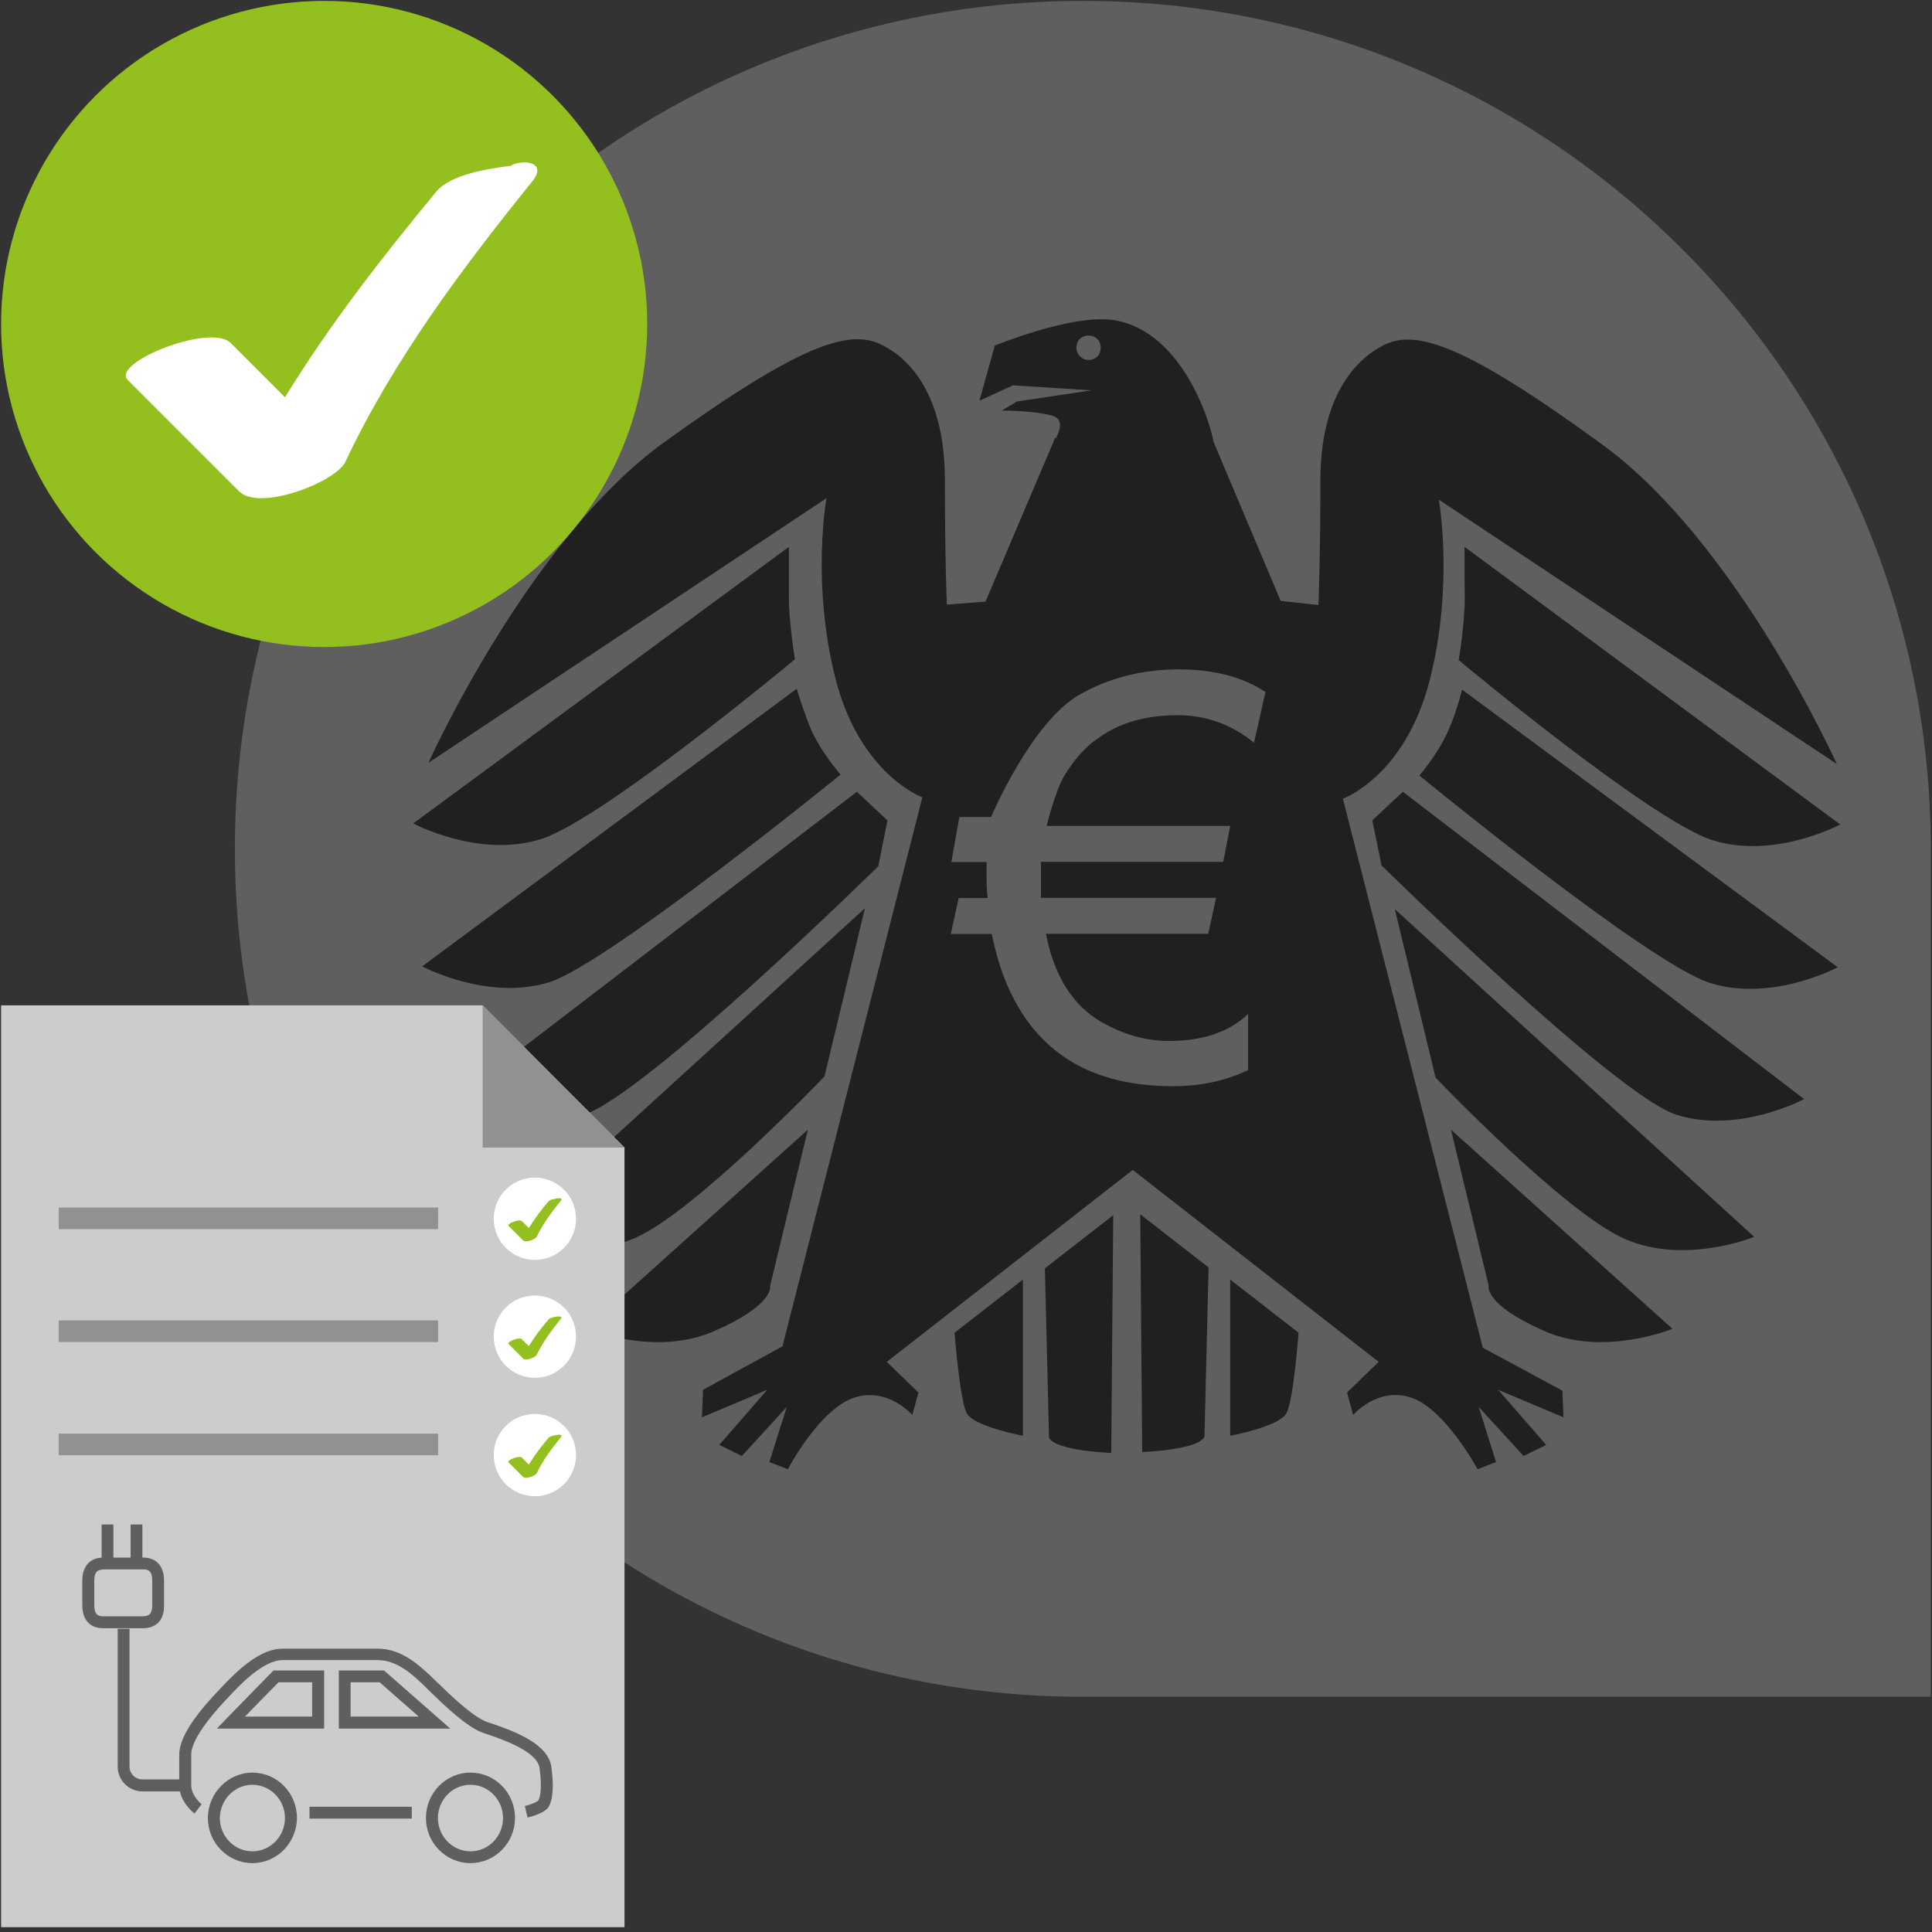
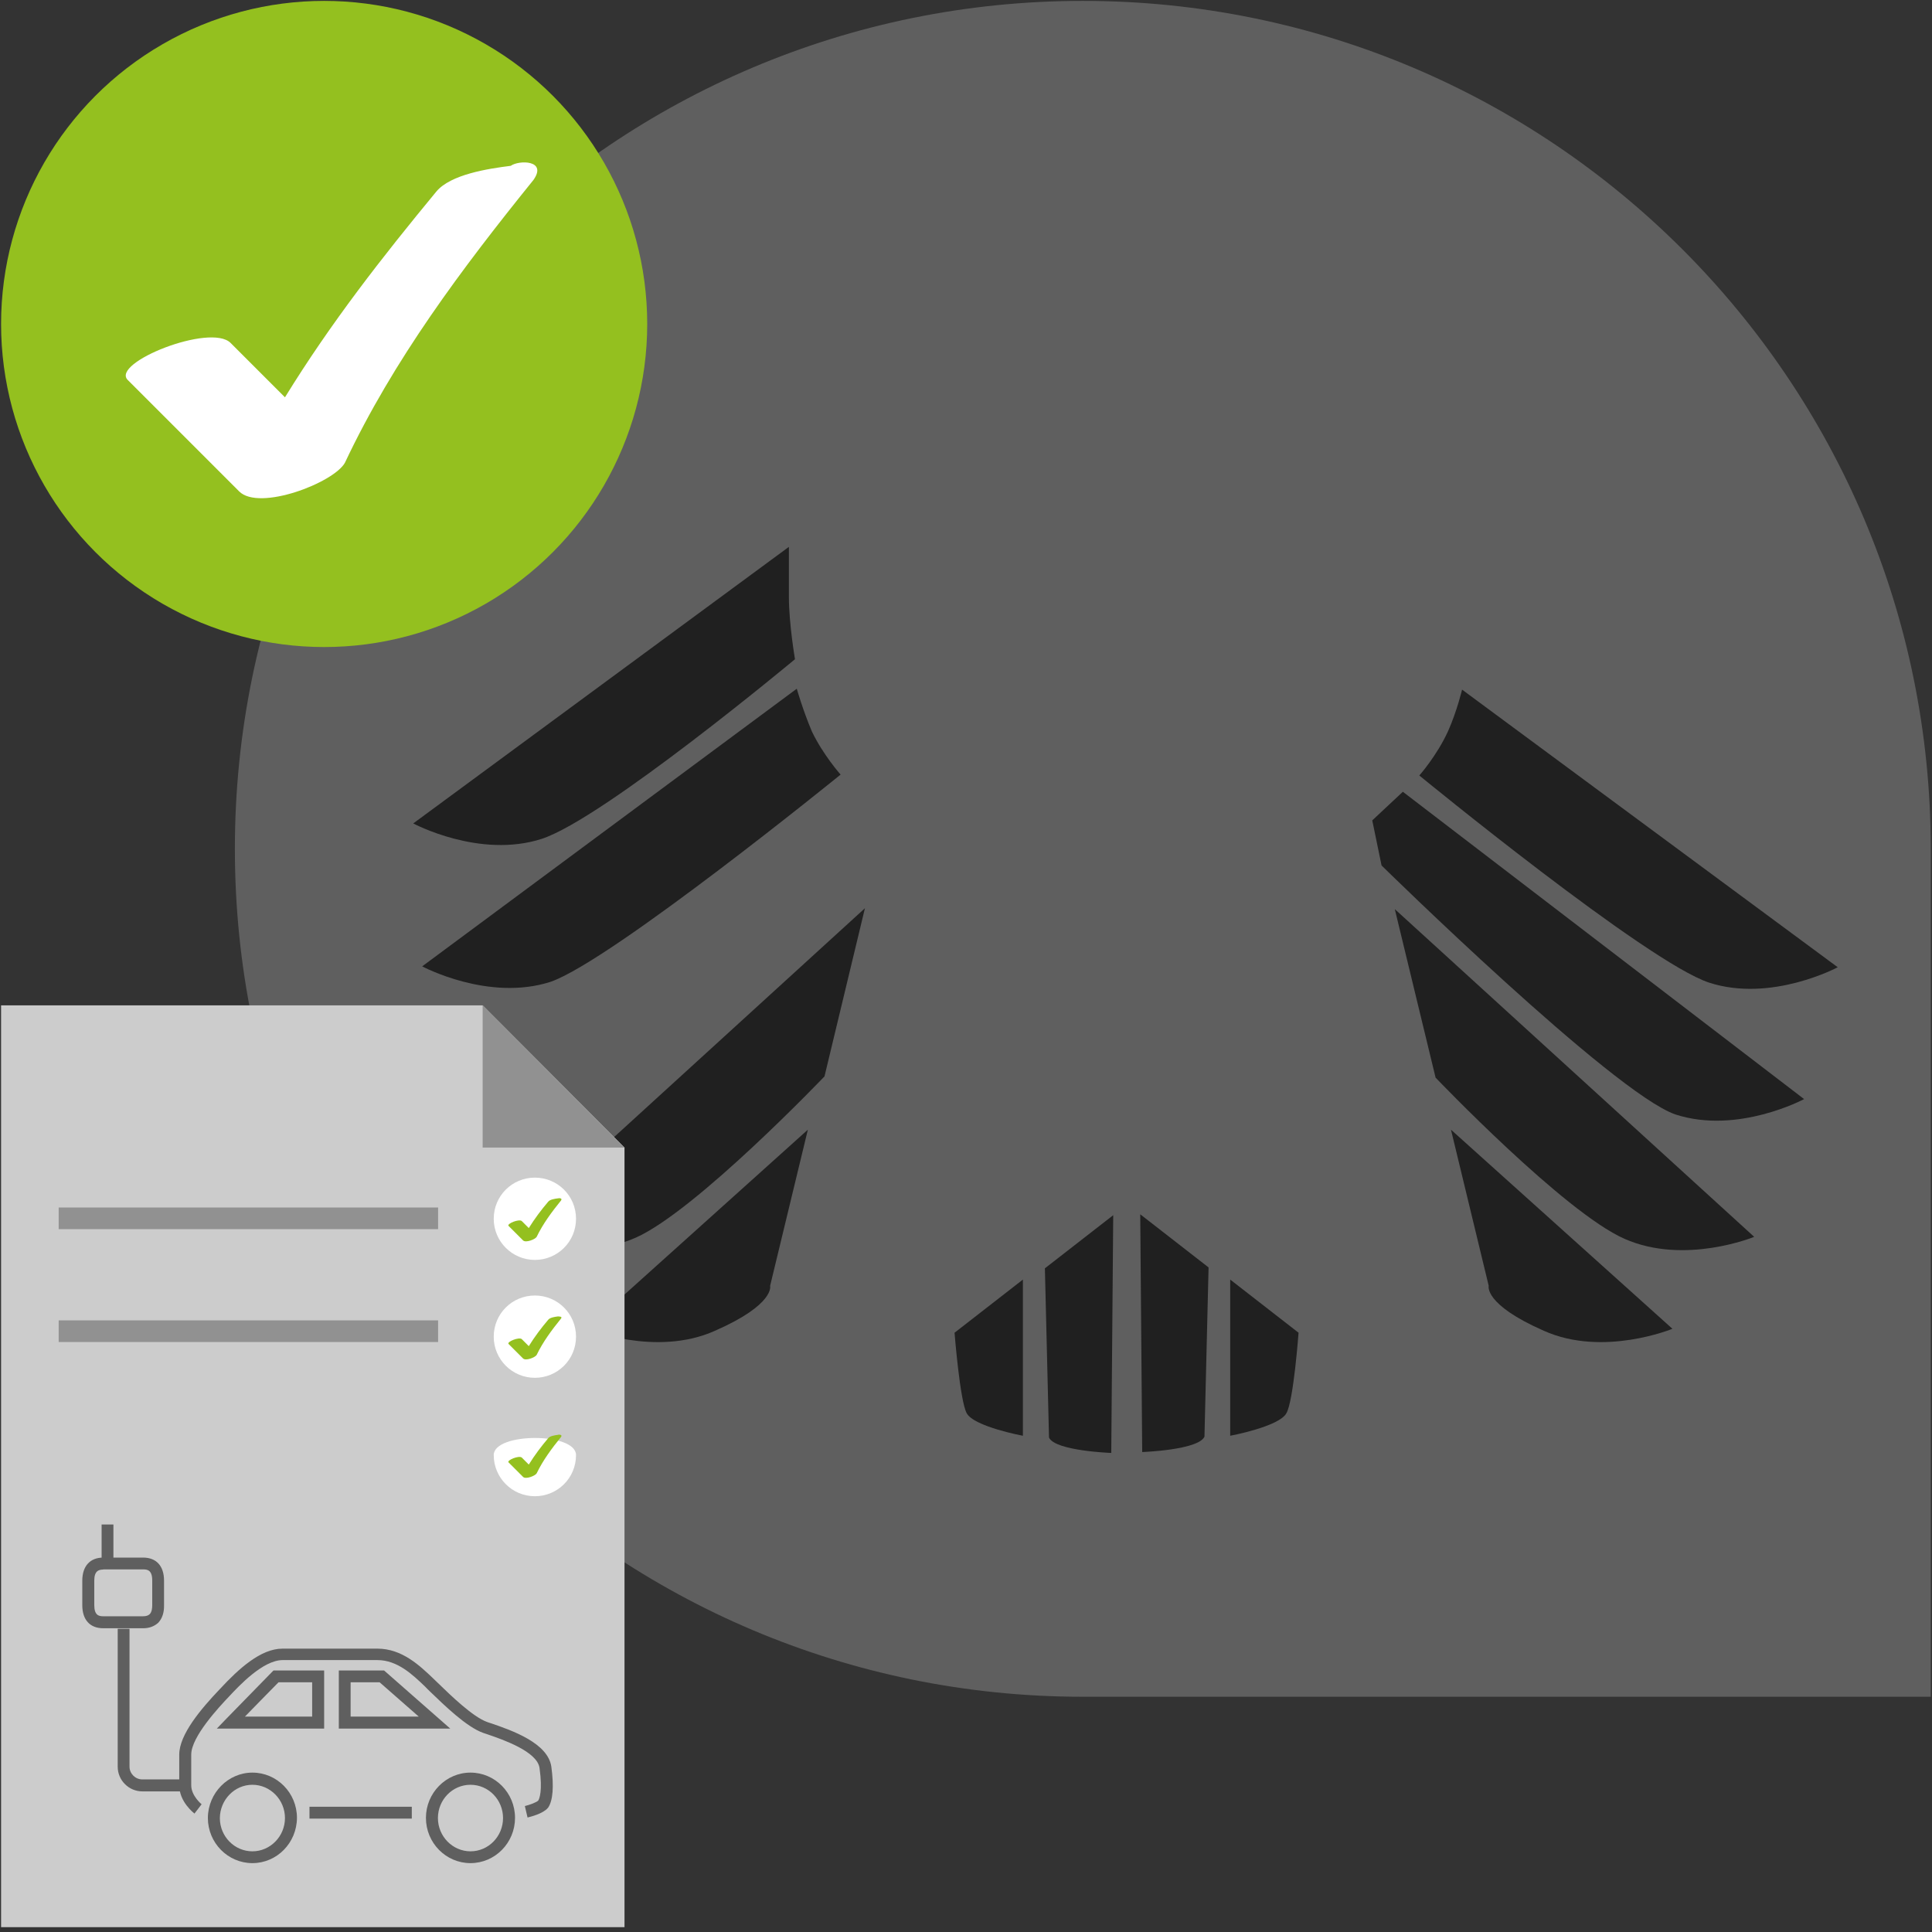
<svg xmlns="http://www.w3.org/2000/svg" version="1.1" id="Ebene_1" x="0px" y="0px" viewBox="0 0 1080 1080" style="enable-background:new 0 0 1080 1080;" xml:space="preserve">
  <rect x="0" y="0" width="1080" height="1080" fill="#333333" stroke="none" />
  <style type="text/css">
	.st0{fill:#5F5F5F;}
	.st1{fill:#202020;}
	.st2{fill:#FFFFFF;}
	.st3{fill:#CCCCCC;}
	.st4{fill:#919191;}
	.st5{fill:#94C01F;}
</style>
  <path class="st0" d="M605.3,0.5c-261.7,0-474,212.2-474,474s212.2,474,474,474h474v-474C1079.3,212.7,867,0.5,605.3,0.5z" />
  <g>
    <g>
      <path class="st1" d="M441,305.7l-210,154.6c0,0,37.1,19.9,71.9,8.6c34.7-11.4,141.5-100.4,141.5-100.4s-3.4-19.9-3.4-34.8v-27.9    H441z" />
      <path class="st1" d="M445.4,385L236,540.2c0,0,37.1,19.9,71.9,8.6c34.2-12,162-115.8,162-115.8s-9.7-10.9-16-24    C448.8,397,445.4,385,445.4,385" />
-       <path class="st1" d="M496.1,458.6l-17.1-16L254.8,614.4c0,0,37.1,19.9,71.9,8.6C361.5,611.5,491,484.2,491,484.2L496.1,458.6z" />
      <path class="st1" d="M483.5,507.7L282.8,690.8c0,0,38.8,16,72.5,1.1s105.6-90.2,105.6-90.2L483.5,507.7z" />
      <path class="st1" d="M451.6,631.5L327.8,742.8c0,0,38.8,16,71.9,1.1c33.7-14.8,30.8-25.1,30.8-25.1L451.6,631.5z" />
-       <path class="st1" d="M818.7,305.7l210,155.2c0,0-37.1,19.9-71.9,8.6C922.1,458.1,815.4,369,815.4,369s3.4-19.9,3.4-34.8    C818.7,334.2,818.7,305.7,818.7,305.7z" />
      <path class="st1" d="M817.3,385.5l210,155.2c0,0-37.1,19.9-71.9,8.6c-34.7-11.4-162-115.8-162-115.8s9.7-10.9,16-24.6    C814.5,397.5,817.3,385.5,817.3,385.5" />
      <path class="st1" d="M767.1,458.6l17.1-16l224.3,171.8c0,0-37.1,19.9-71.9,8.6c-34.8-12-164.3-139.2-164.3-139.2L767.1,458.6z" />
      <path class="st1" d="M779.7,508.2l200.9,183.2c0,0-38.8,16-72.5,1.1c-33.7-14.8-105.6-90.1-105.6-90.1L779.7,508.2z" />
      <path class="st1" d="M811.1,631.5l123.8,111.3c0,0-38.8,16-71.9,1.1c-33.7-14.8-30.8-25.1-30.8-25.1L811.1,631.5z" />
      <path class="st1" d="M533.6,745l38.2-29.7v87.3c0,0-27.4-5.1-31.4-12.6C536.6,783.2,533.6,745,533.6,745" />
      <path class="st1" d="M584.1,709l38.2-29.7l-1.1,132.9c0,0-31.4-1.1-34.8-8.6L584.1,709z" />
      <path class="st1" d="M725.9,745l-38.2-29.7v87.3c0,0,27.4-5.1,31.4-12.6C723.1,783.2,725.9,745,725.9,745" />
      <path class="st1" d="M675.6,708.5l-38.2-29.7l1.1,132.9c0,0,31.4-1.1,34.8-8.6L675.6,708.5z" />
-       <path class="st1" d="M873.4,777.4l-44.5-24l-78.2-306.9c0,0,34.8-12.6,48.5-66.2s5.1-101,5.1-101l222.5,147.8    c0,0-56-124.4-131.8-179.1c-75.9-55.3-103.2-63.9-121-55.3c-17.7,8.6-35.9,30.8-35.9,75.9s-1.1,69.6-1.1,69.6l-21.1-2.3    l-37.6-89.1c-0.6-5.7-15.4-61.6-56-67.9c-23.3-3.4-66.2,14.3-66.2,14.3l-8.6,30.8l18.8-8.6l44,2.8l-41.7,6.2l-8.6,5.1    c0,0,18.2,0,28,2.8c6.8,1.7,4.5,8.6,2.3,12.6h-0.6l-1.1,2.8l0,0l0,0l-37.7,88.6l-21.6,1.7c0,0-1.1-24.6-1.1-69.6    s-17.7-67.3-35.9-75.9c-17.7-8.6-45.1,0-121,54.7S239.5,426.4,239.5,426.4L462,278.5c0,0-8.6,47.4,5.1,101    c13.7,53.6,48.5,66.2,48.5,66.2l-78.2,306.9L393,776.9l-0.6,15.4l36.5-15.4l-26.8,30.8l12.6,6.2l25.1-27.4l-9.7,30.8l10.3,4    c0,0,17.7-33.7,37.1-40c18.8-6.2,32.5,9.7,32.5,9.7l3.4-12.6l-17.7-17.1l137.5-107.3l137.5,107.3l-17.7,17.1l3.4,12.6    c0,0,13.7-16,32.5-9.7c18.8,6.2,37.1,40,37.1,40l10.3-4l-9.7-30.8l25.1,27.4l12.6-6.2l-26.8-30.8l36.5,15.4L873.4,777.4z     M601.7,194.4c0-4,2.8-6.8,6.8-6.8s6.8,2.8,6.8,6.8s-2.8,6.8-6.8,6.8S601.7,197.8,601.7,194.4z M701,415.2    c-12.6-10.3-26.8-15.4-42.8-15.4c-17.1,0-32,4-44,12.6c-6.8,4.5-13.1,11.4-18.8,20.5c-5.7,9.2-10.3,28.8-10.3,28.8h102.6    l-3.9,20.1H581.9c0,2.2,0,3.9,0,6.1c0,7.8,0,12.3,0,14h97.9l-4.4,20.1h-90.7c4.4,22.9,14.6,39.8,30.8,49.2    c11.8,6.7,24.1,10.7,38,10.7c19,0,33.6-5,44.2-15.1v31.4c-12.9,6.1-26.9,9-42,9c-45.9,0-76.7-19-92.9-57.1    c-3.3-7.8-6.1-16.8-8.4-28h-22.9l4.4-20.1h16.2c-0.6-4.4-0.6-9-0.6-14c0-2.2,0-6.1,0-6.1h-19.7l4.5-25.2h17.7    c0,0,22.8-53.9,50.2-68.8c16.5-9.2,34.8-13.7,54.7-13.7c19.4,0,35.4,4,48.5,12.6L701,415.2z" />
    </g>
  </g>
  <g>
    <path class="st2" d="M47.7,704.2c-7.3,9.1-14.3,18.4-19.3,29c-1.2,2-8.8,4.9-10.9,2.9c-3.8-3.8-7.6-7.6-11.4-11.4   c-1.7-1.7,8.5-5.8,10.6-3.8c1.7,1.7,3.8,3.8,5.5,5.5c4.7-7.6,10-14.3,15.5-21c1.5-1.7,5.2-2.3,7.6-2.6   C46.2,702.2,49.1,702.2,47.7,704.2z" />
  </g>
  <g>
    <polygon class="st3" points="349.1,1077.3 0.6,1077.3 0.6,562 269.8,562 349.1,641.5  " />
    <polygon class="st4" points="269.8,641.5 349.1,641.5 269.8,562  " />
    <g>
      <path class="st2" d="M322,747.2c0,12.8-10.3,23-23,23s-23-10.3-23-23c0-12.8,10.3-23,23-23S322,734.4,322,747.2" />
      <path class="st5" d="M313.6,737.1c-5.1,6.3-10.1,13-13.6,20.3c-0.8,1.4-6.1,3.5-7.6,2c-2.7-2.7-5.3-5.3-8.1-8.1    c-1.2-1.2,5.9-4.1,7.4-2.7c1.2,1.2,2.7,2.7,3.9,3.9c3.3-5.3,6.9-10.1,10.9-14.8c1-1.2,3.7-1.6,5.3-1.8    C312.5,735.9,314.6,735.9,313.6,737.1z" />
    </g>
    <g>
-       <path class="st2" d="M322,813.4c0,12.8-10.3,23-23,23s-23-10.3-23-23c0-12.8,10.3-23,23-23S322,800.6,322,813.4" />
+       <path class="st2" d="M322,813.4c0,12.8-10.3,23-23,23s-23-10.3-23-23S322,800.6,322,813.4" />
      <path class="st5" d="M313.6,803.3c-5.1,6.3-10.1,13-13.6,20.3c-0.8,1.4-6.1,3.5-7.6,2c-2.7-2.7-5.3-5.3-8.1-8.1    c-1.2-1.2,5.9-4.1,7.4-2.7c1.2,1.2,2.7,2.7,3.9,3.9c3.3-5.3,6.9-10.1,10.9-14.8c1-1.2,3.7-1.6,5.3-1.8    C312.5,801.8,314.6,802,313.6,803.3z" />
    </g>
    <rect x="32.8" y="738.1" class="st4" width="212.1" height="12.1" />
-     <rect x="32.8" y="801.4" class="st4" width="212.1" height="12.1" />
    <g>
      <path class="st2" d="M322,681.3c0,12.8-10.3,23-23,23s-23-10.3-23-23c0-12.8,10.3-23,23-23S322,668.5,322,681.3" />
      <path class="st5" d="M313.6,671.1c-5.1,6.3-10.1,13-13.6,20.3c-0.8,1.4-6.1,3.5-7.6,2c-2.7-2.7-5.3-5.3-8.1-8.1    c-1.2-1.2,5.9-4.1,7.4-2.7c1.2,1.2,2.7,2.7,3.9,3.9c3.3-5.3,6.9-10.1,10.9-14.8c1-1.2,3.7-1.6,5.3-1.8    C312.5,669.7,314.6,669.7,313.6,671.1z" />
    </g>
    <rect x="32.8" y="675" class="st4" width="212.1" height="12.1" />
  </g>
  <g>
    <g>
      <path class="st0" d="M263,1041.5c-13.7,0-24.9-11.3-24.9-25.3c0-13.9,11.2-25.3,24.9-25.3c13.7,0,24.9,11.3,24.9,25.3    C287.9,1030.2,276.7,1041.5,263,1041.5z M263,997.7c-10.1,0-18.2,8.4-18.2,18.6s8.2,18.6,18.2,18.6c10.1,0,18.2-8.4,18.2-18.6    S273.1,997.7,263,997.7z M141.1,1041.5c-13.7,0-24.9-11.3-24.9-25.3c0.1-13.9,11.3-25.3,24.9-25.3c13.7,0,24.9,11.3,24.9,25.3    C165.9,1030.2,154.8,1041.5,141.1,1041.5z M141.1,997.7c-10,0-18.1,8.4-18.2,18.6c0,10.3,8.2,18.6,18.2,18.6s18.2-8.4,18.2-18.6    S151.1,997.7,141.1,997.7z M230.2,1016.6h-57.2v-6.6h57.2V1016.6z M294.9,1016l-1.5-6.4c2.8-0.7,6.6-2.1,7.5-3.1    c0.6-1,2.5-5.3,0.7-18.2c-1.3-9.2-20.3-15.8-29.4-18.9c-0.8-0.3-1.5-0.5-2.1-0.7c-9.3-3.3-21.6-15.3-29.8-23.2    c-0.9-0.9-1.8-1.7-2.5-2.5l-0.3-0.3c-6.8-6.5-15.3-14.7-26.5-14.7H158c-11,0-24.4,14.4-30.1,20.5c-5.2,5.5-21,22.3-21,32.3v17.2    c0,5.9,5.8,10.6,5.8,10.6l-4,5.2c-0.3-0.3-8.5-6.5-8.5-15.8v-17.2c0-11.2,12.2-25.6,22.8-36.7c10.4-11.2,22.7-22.5,34.9-22.5h53.1    c13.8,0,23.7,9.6,31,16.5l0.3,0.3c0.8,0.7,1.6,1.6,2.6,2.5c7.2,7,19.5,18.9,27.4,21.7c0.6,0.2,1.3,0.5,2.1,0.7    c12,4.1,31.9,11.1,33.8,24.3c1.5,11,0.9,18.9-1.8,22.9l-0.2,0.2C303.6,1013.8,296.9,1015.5,294.9,1016z" />
      <path class="st0" d="M251.7,966.3h-62.3v-32.5h25.3L251.7,966.3z M196,959.6h38.1l-21.9-19.2H196L196,959.6L196,959.6z     M181.2,966.3h-60l5.4-5.6c0.2-0.2,22.5-23,25.3-25.9l1-1h28.3V966.3z M136.9,959.6h37.6v-19.2h-18.8    C152.3,943.8,143,953.4,136.9,959.6z" />
    </g>
    <path class="st0" d="M101.5,1001.4H79.6c-7.5,0-13.8-6.1-13.8-13.8v-77.1h6.6v77.1c0,3.9,3.3,7.1,7.1,7.1h21.9   C101.5,994.7,101.5,1001.4,101.5,1001.4z" />
    <g>
      <path class="st0" d="M80,910.2H57.7c-7.4,0-11.7-4.7-11.7-12.9v-13.7c0-8.1,4.3-12.9,11.7-12.9H80c7.4,0,11.7,4.7,11.7,12.9v13.7    c0.1,4.1-1,7.4-3.2,9.8C86.3,909.1,83.5,910.2,80,910.2z M57.7,877.4c-2.6,0-5,0.8-5,6.2v13.7c0,5.7,2.6,6.2,5,6.2H80    c1.7,0,2.9-0.4,3.7-1.2c1.2-1.2,1.4-3.4,1.4-5v-13.8c0-5.7-2.6-6.2-5-6.2H57.7V877.4z" />
      <rect x="56.8" y="852.2" class="st0" width="6.6" height="20.9" />
-       <rect x="73" y="852.2" class="st0" width="6.6" height="20.9" />
    </g>
  </g>
  <g>
    <g>
      <g>
        <circle class="st5" cx="181.2" cy="181.1" r="180.6" />
      </g>
    </g>
    <g>
      <path class="st2" d="M298.2,100.6c-40,49.5-78.3,100.6-105.4,158.1c-6.3,11.2-47.9,27.2-59.1,16C113,254,92.2,233.2,71.4,212.4    c-9.6-9.6,46.3-31.9,57.5-20.7c9.6,9.6,20.7,20.7,30.4,30.4c25.6-41.6,54.3-78.3,84.6-115c8-9.6,28.8-12.8,41.6-14.4    C290.1,89.4,306.1,89.4,298.2,100.6z" />
    </g>
  </g>
</svg>